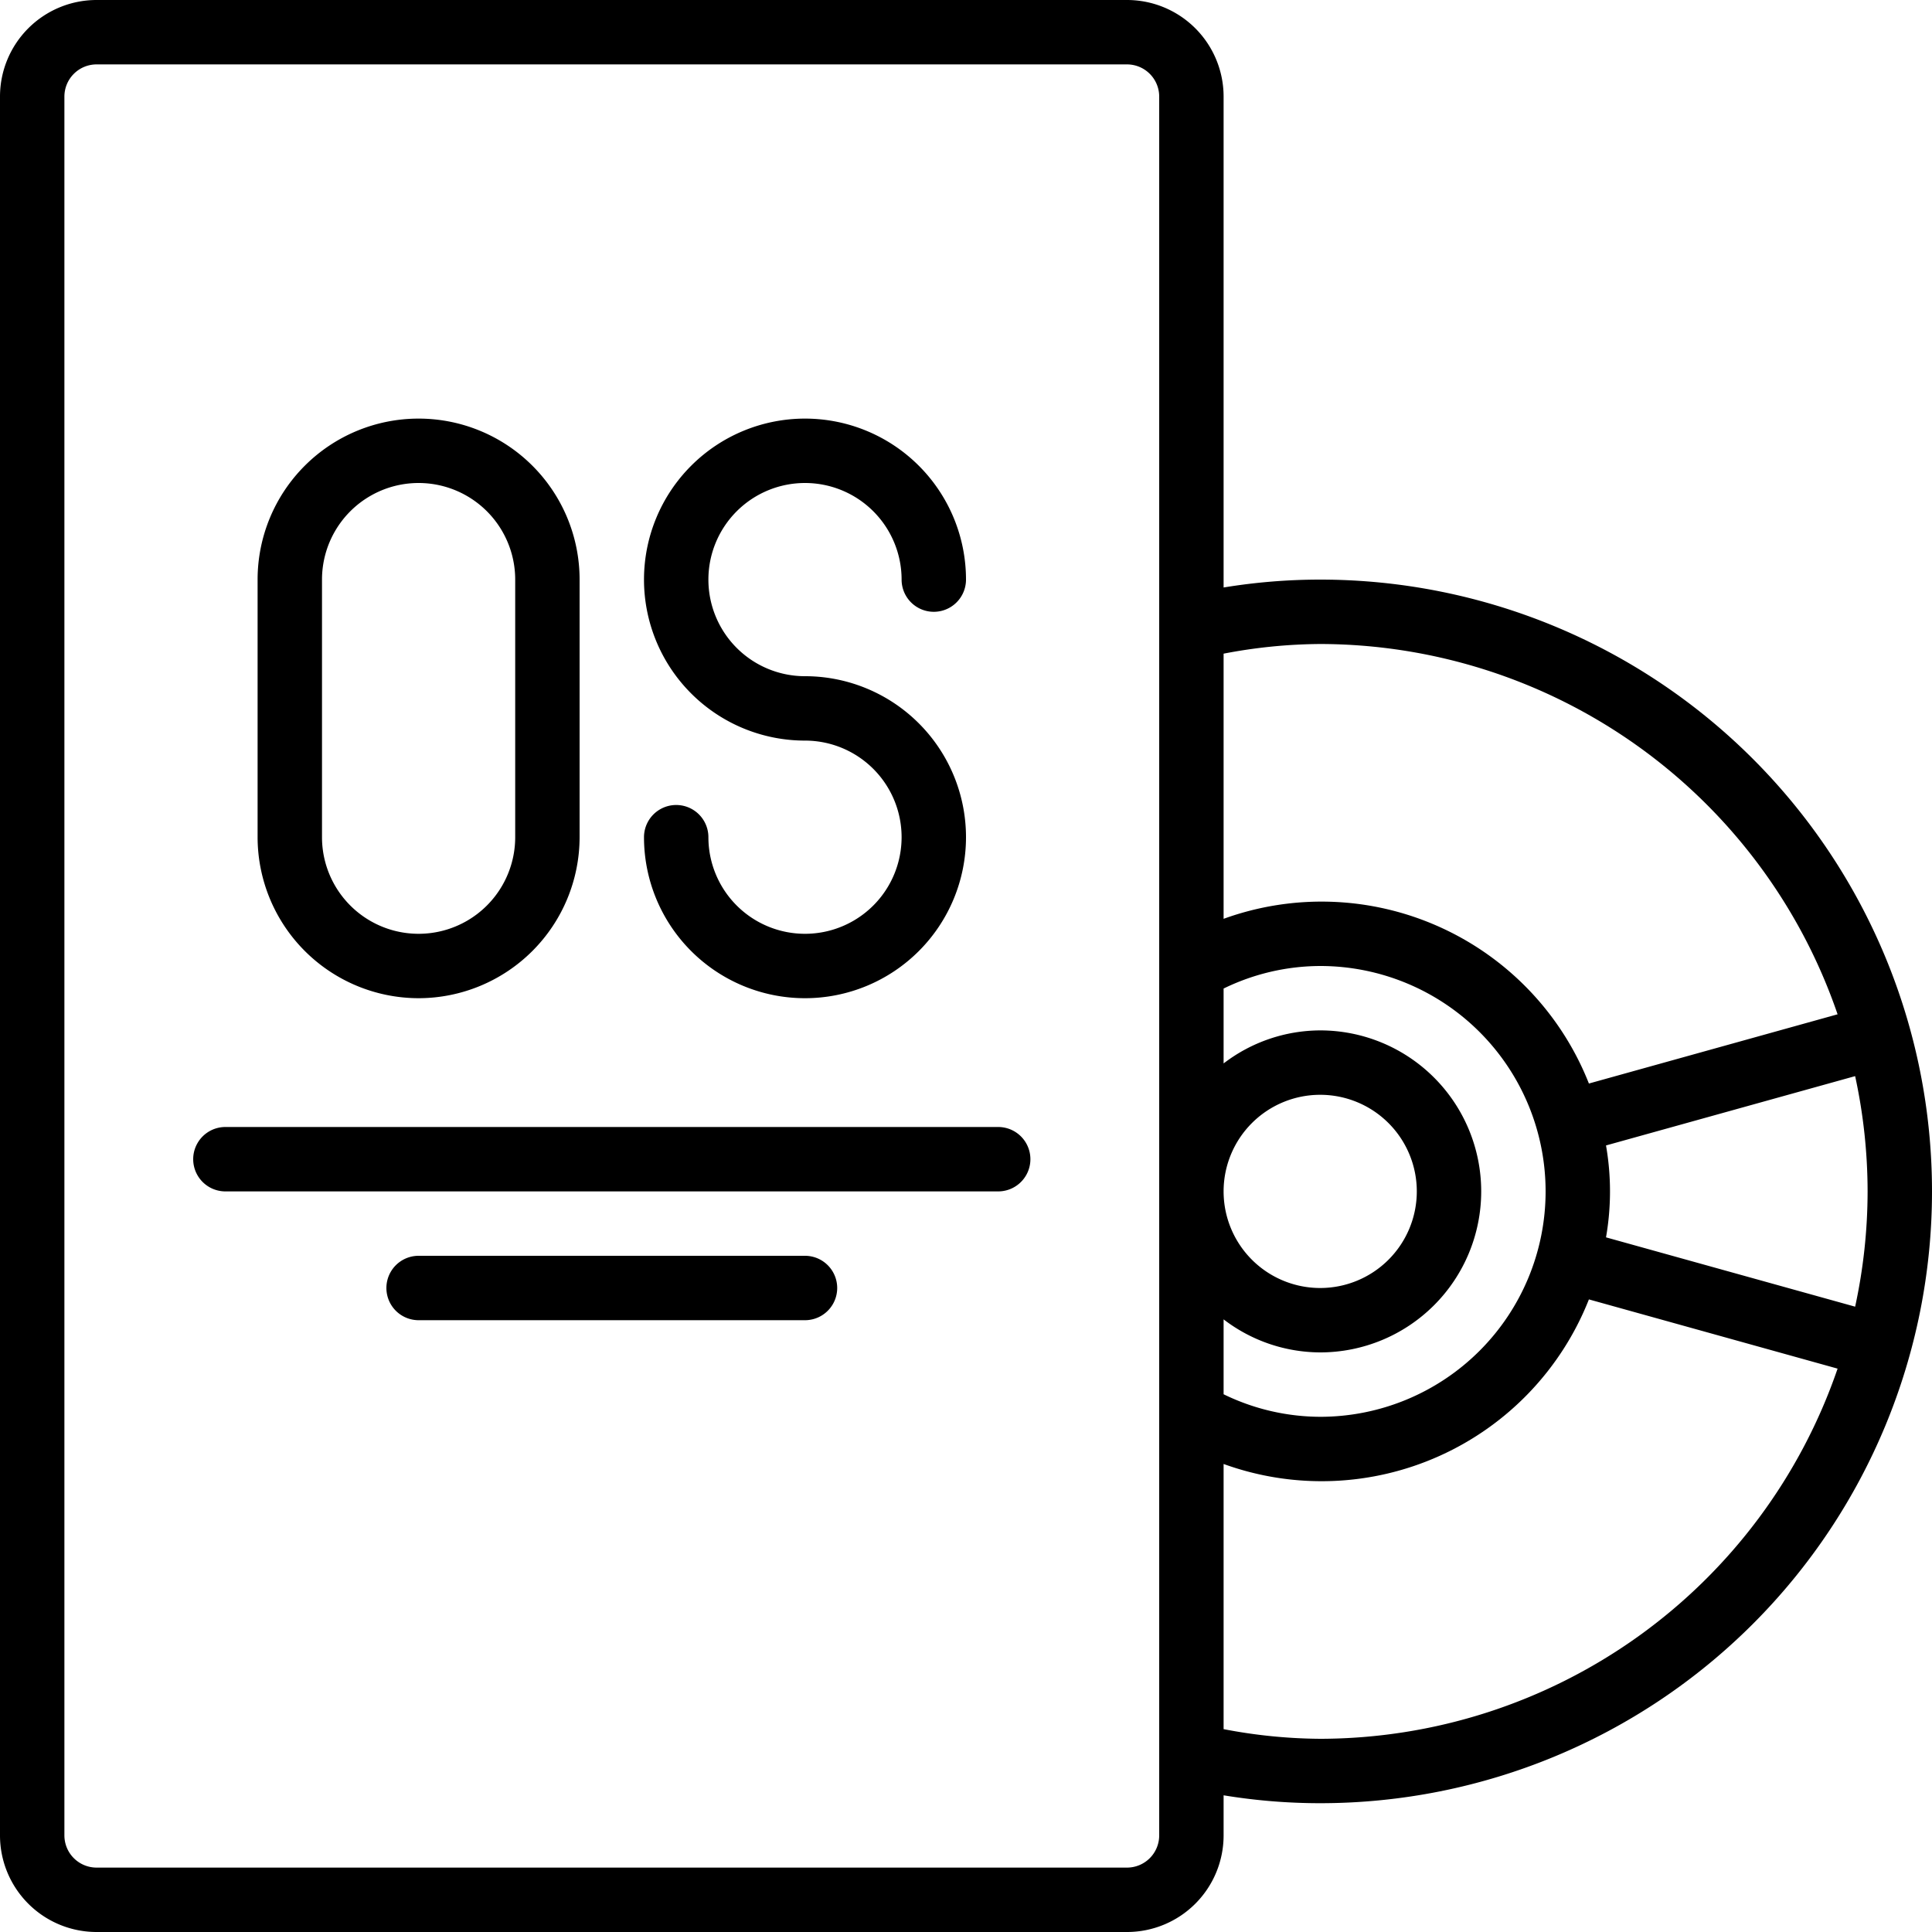
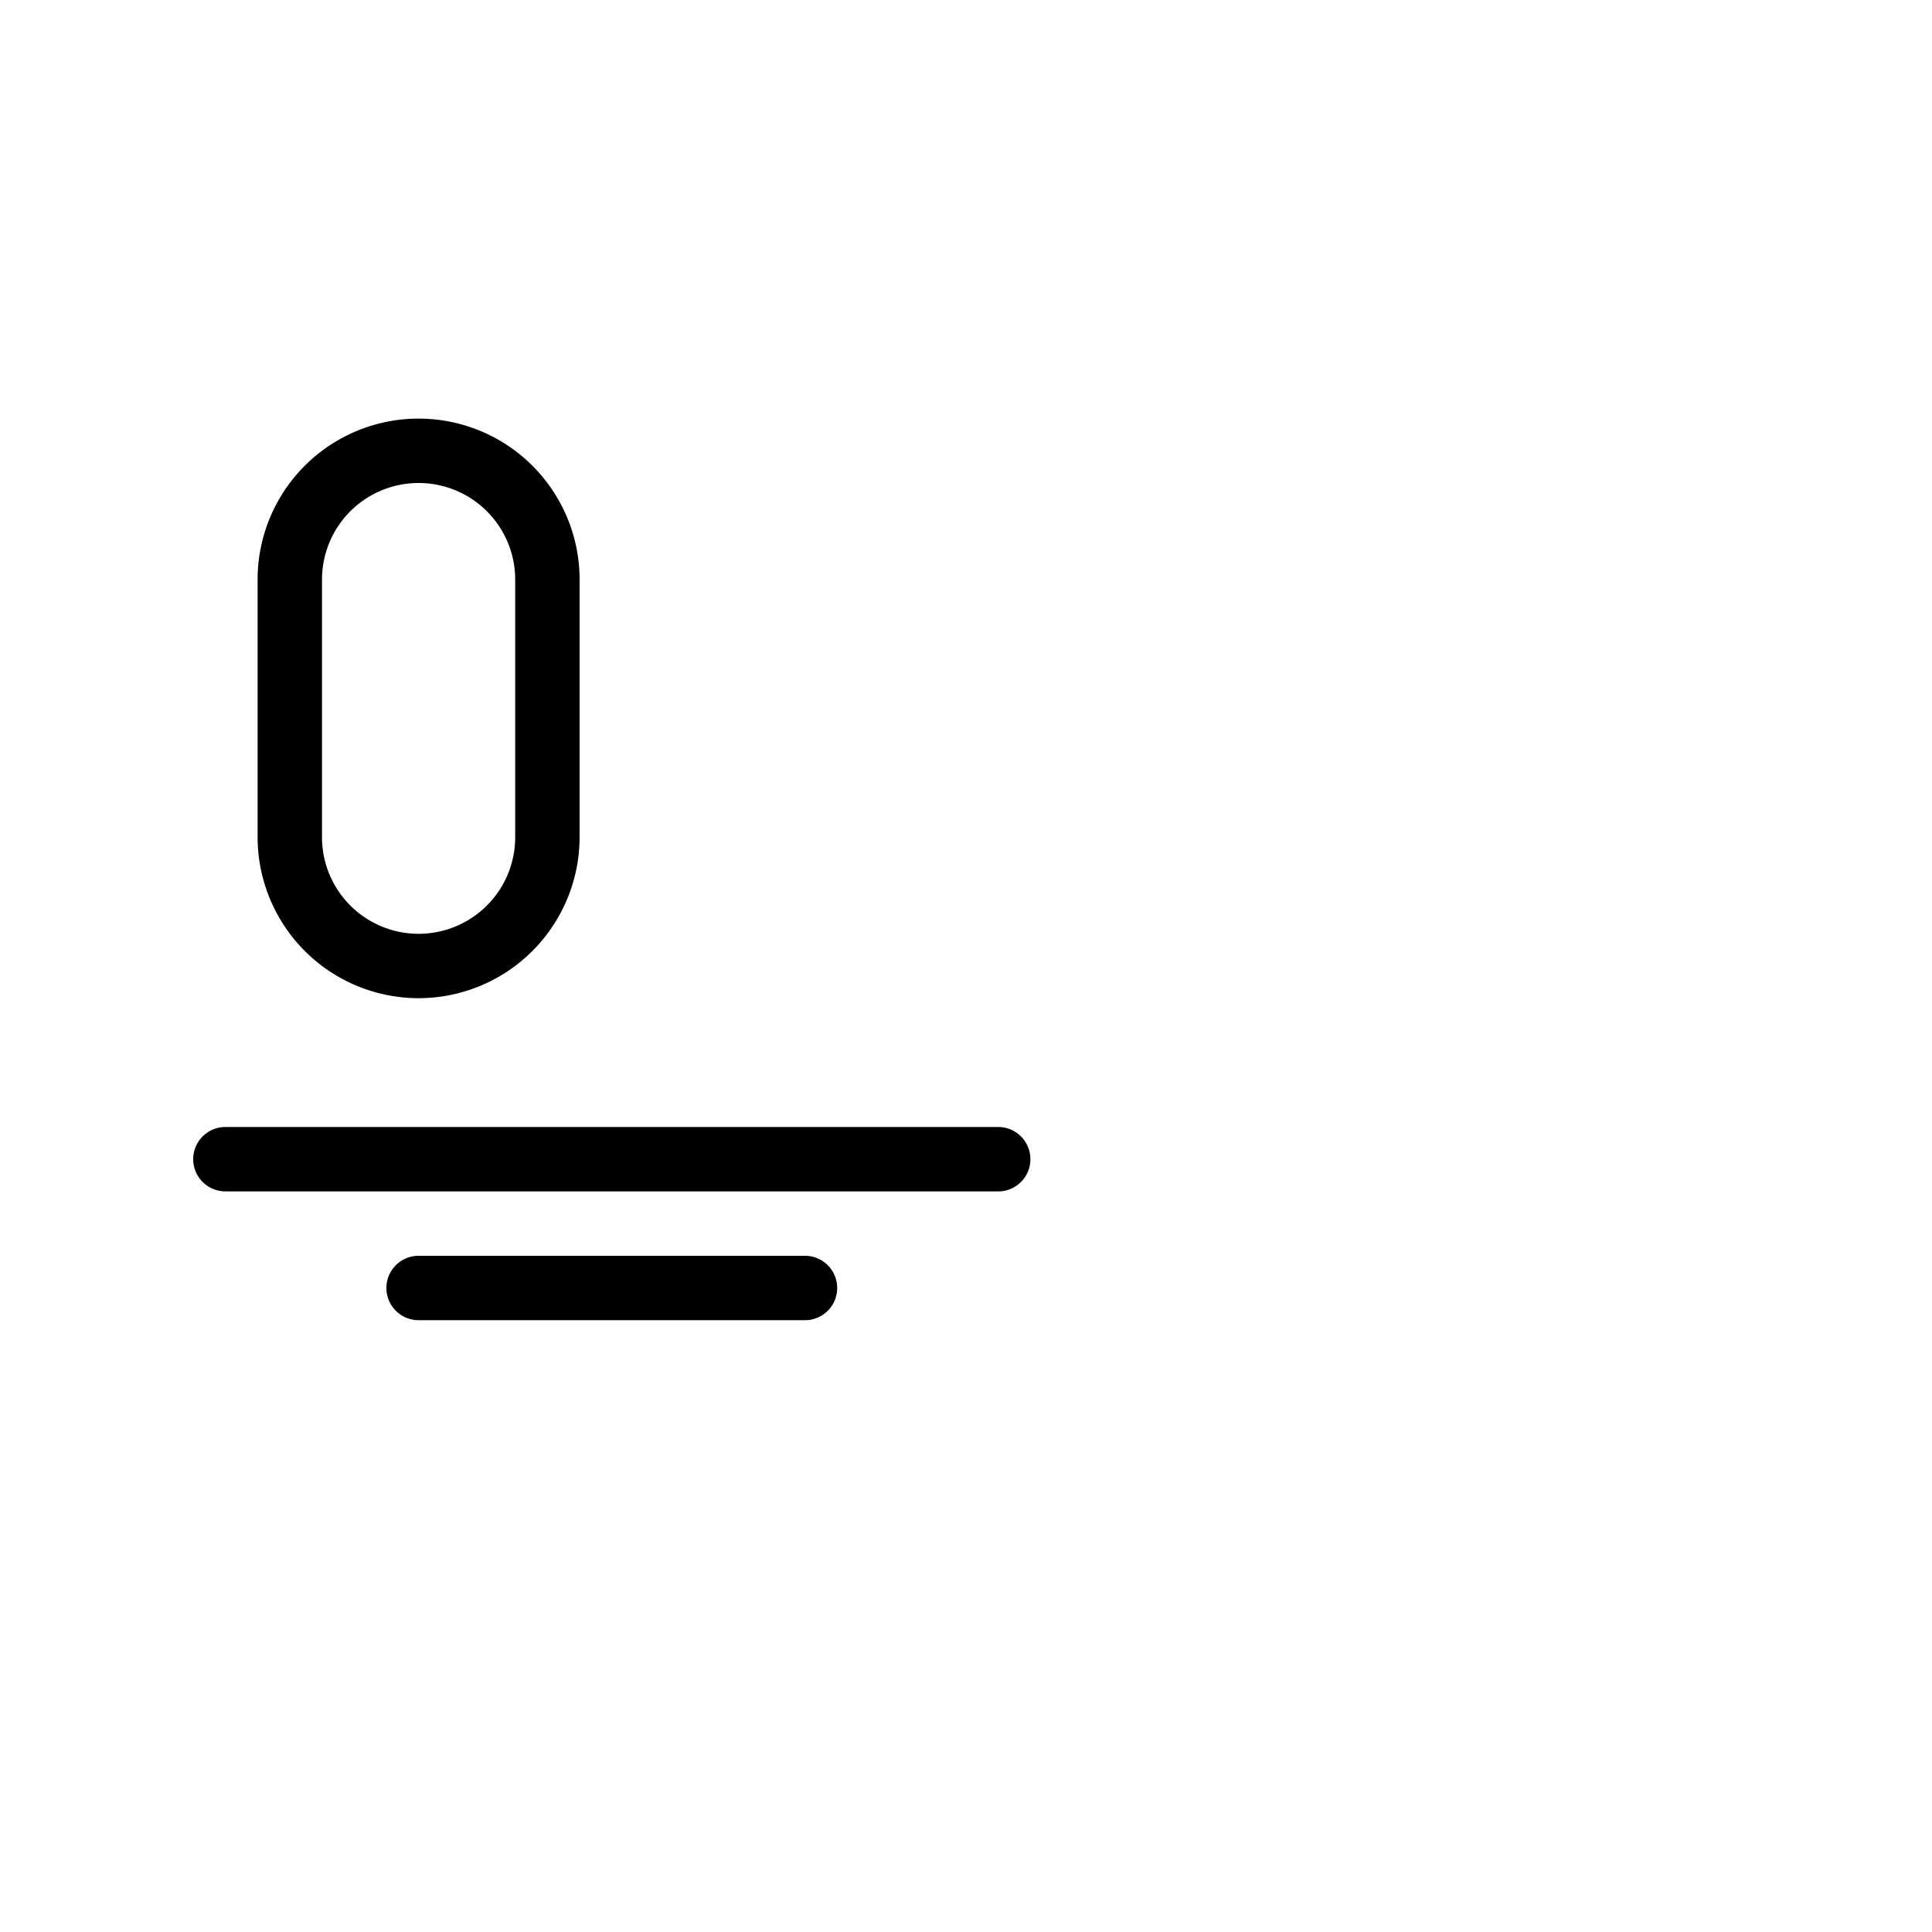
<svg xmlns="http://www.w3.org/2000/svg" id="Icons" viewBox="0 0 60 60" width="512" height="512">
-   <path d="M41,18a18.5,18.5,0,0,0-3,.245V3a3,3,0,0,0-3-3H3A3,3,0,0,0,0,3V57a3,3,0,0,0,3,3H35a3,3,0,0,0,3-3V55.755A18.5,18.5,0,0,0,41,56a19,19,0,0,0,0-38Zm0,2A17.017,17.017,0,0,1,57.068,31.5l-7.723,2.15A8.925,8.925,0,0,0,38,28.535V20.3A16.283,16.283,0,0,1,41,20ZM58,37a16.962,16.962,0,0,1-.387,3.58l-7.737-2.153a8.273,8.273,0,0,0,0-2.854l7.737-2.153A16.962,16.962,0,0,1,58,37ZM38,40.974A4.948,4.948,0,0,0,41,42a5,5,0,0,0,0-10,4.948,4.948,0,0,0-3,1.026V30.7a6.88,6.88,0,0,1,3-.7,7,7,0,0,1,0,14,6.88,6.88,0,0,1-3-.7ZM38,37a3,3,0,1,1,3,3A3,3,0,0,1,38,37ZM36,57a1,1,0,0,1-1,1H3a1,1,0,0,1-1-1V3A1,1,0,0,1,3,2H35a1,1,0,0,1,1,1Zm5-3a16.283,16.283,0,0,1-3-.3V45.465a8.925,8.925,0,0,0,11.345-5.111l7.723,2.15A17.017,17.017,0,0,1,41,54Z" />
  <path d="M13,31a5.006,5.006,0,0,0,5-5V18A5,5,0,0,0,8,18v8A5.006,5.006,0,0,0,13,31ZM10,18a3,3,0,0,1,6,0v8a3,3,0,0,1-6,0Z" />
-   <path d="M25,29a3,3,0,0,1-3-3,1,1,0,0,0-2,0,5,5,0,1,0,5-5,3,3,0,1,1,3-3,1,1,0,0,0,2,0,5,5,0,1,0-5,5,3,3,0,0,1,0,6Z" />
+   <path d="M25,29Z" />
  <path d="M31,35H7a1,1,0,0,0,0,2H31a1,1,0,0,0,0-2Z" />
  <path d="M25,39H13a1,1,0,0,0,0,2H25a1,1,0,0,0,0-2Z" />
</svg>